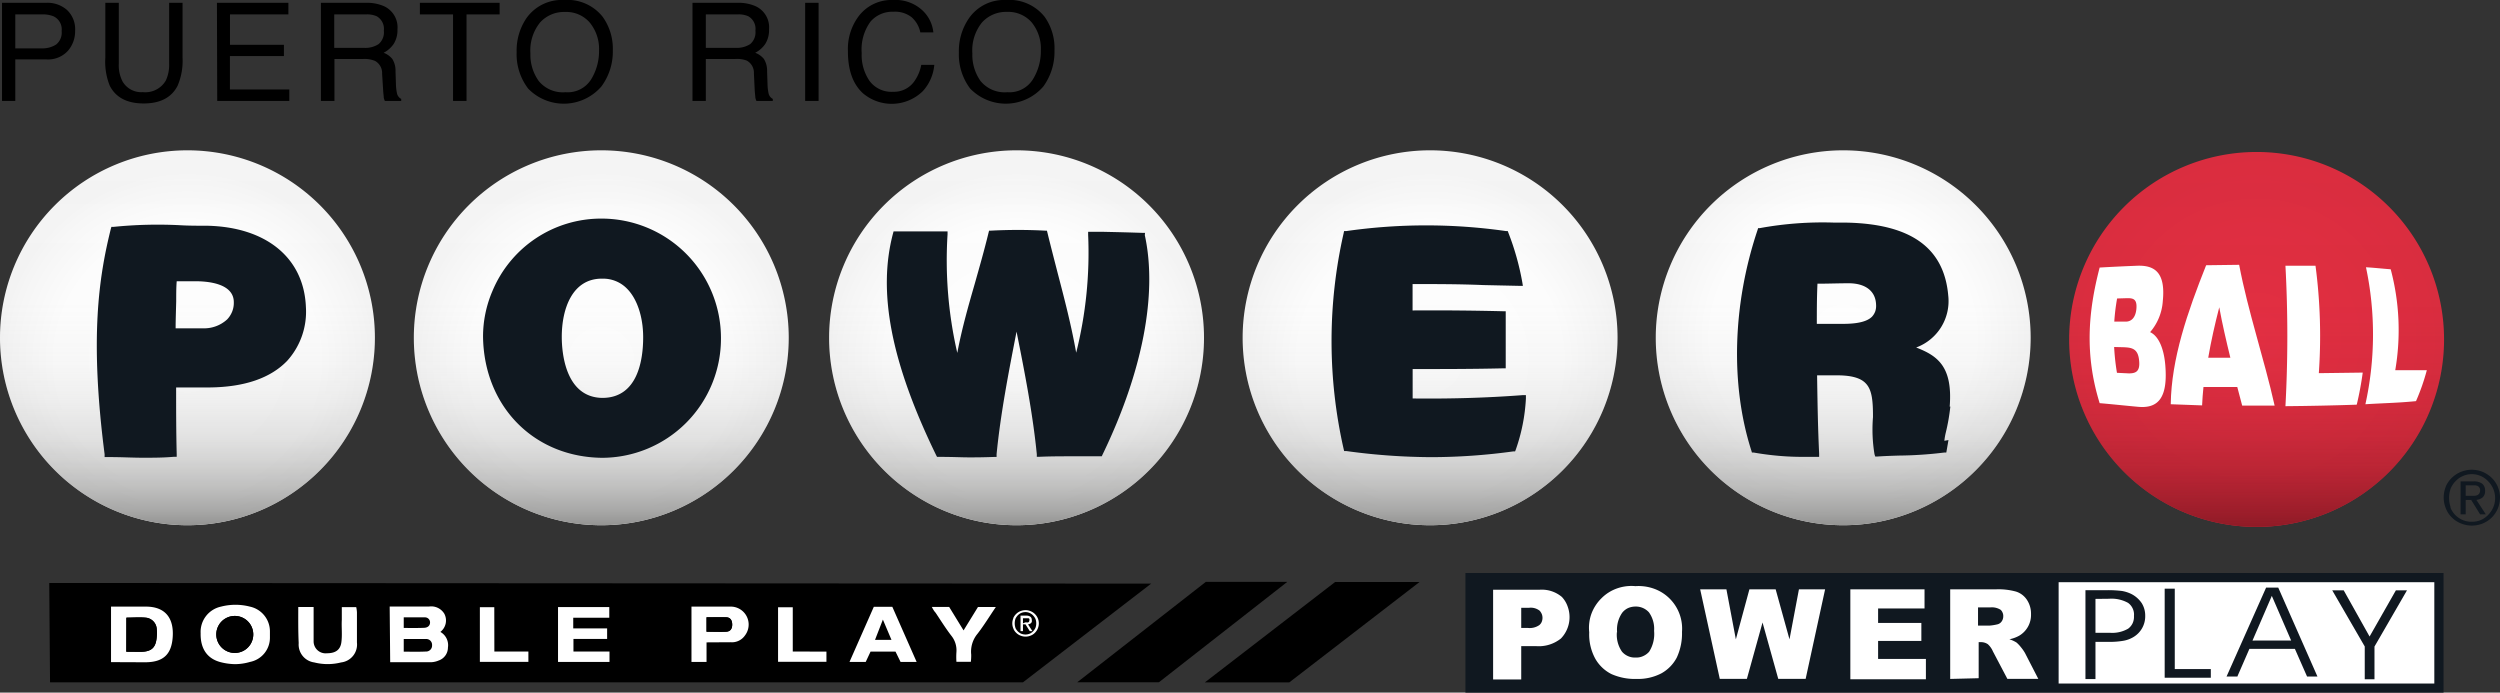
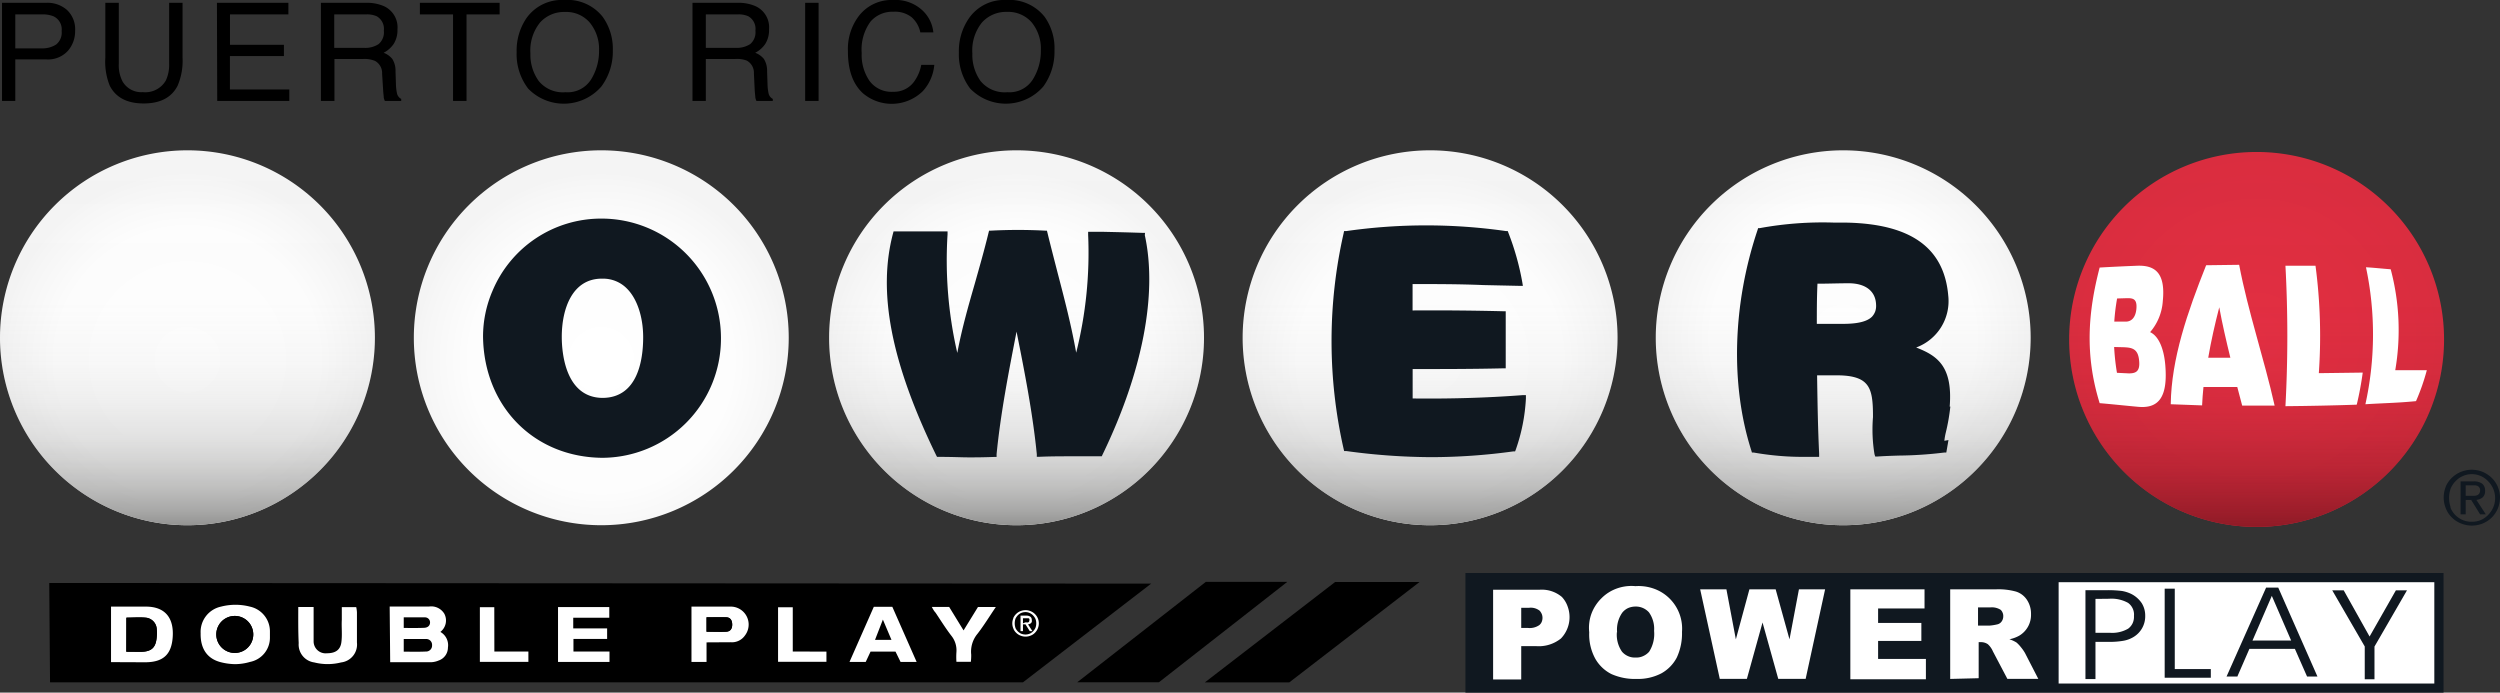
<svg xmlns="http://www.w3.org/2000/svg" xmlns:xlink="http://www.w3.org/1999/xlink" viewBox="0 0 346.76 96.07">
  <rect x="0" y="0" width="346.76" height="96.07" fill="#333333" stroke="none" />
  <defs>
    <radialGradient id="radial-gradient" cx="313" cy="450.31" r="26.04" gradientTransform="translate(0 -403.23)" gradientUnits="userSpaceOnUse">
      <stop offset="0" stop-color="#e42f43" />
      <stop offset="1" stop-color="#da2d3f" />
    </radialGradient>
    <linearGradient id="linear-gradient" x1="313" y1="476.4" x2="313" y2="424.32" gradientTransform="translate(0 -403.23)" gradientUnits="userSpaceOnUse">
      <stop offset="0" stop-color="#8f1a26" />
      <stop offset="0.04" stop-color="#8f1a26" stop-opacity="0.83" />
      <stop offset="0.1" stop-color="#8f1a26" stop-opacity="0.61" />
      <stop offset="0.16" stop-color="#8f1a26" stop-opacity="0.42" />
      <stop offset="0.24" stop-color="#8f1a26" stop-opacity="0.26" />
      <stop offset="0.32" stop-color="#8f1a26" stop-opacity="0.14" />
      <stop offset="0.43" stop-color="#8f1a26" stop-opacity="0.06" />
      <stop offset="0.58" stop-color="#8f1a26" stop-opacity="0.01" />
      <stop offset="1" stop-color="#8f1a26" stop-opacity="0" />
    </linearGradient>
    <radialGradient id="radial-gradient-2" cx="255.66" cy="450.08" r="26.07" gradientTransform="translate(0 -403.23)" gradientUnits="userSpaceOnUse">
      <stop offset="0" stop-color="#fff" />
      <stop offset="0.7" stop-color="#fdfdfd" />
      <stop offset="0.95" stop-color="#f6f6f6" />
      <stop offset="1" stop-color="#f4f4f4" />
    </radialGradient>
    <linearGradient id="linear-gradient-2" x1="255.66" y1="476.17" x2="255.66" y2="424.09" gradientTransform="translate(0 -403.23)" gradientUnits="userSpaceOnUse">
      <stop offset="0" stop-color="#939392" />
      <stop offset="0.04" stop-color="#939392" stop-opacity="0.8" />
      <stop offset="0.1" stop-color="#939392" stop-opacity="0.59" />
      <stop offset="0.17" stop-color="#939392" stop-opacity="0.4" />
      <stop offset="0.24" stop-color="#939392" stop-opacity="0.25" />
      <stop offset="0.33" stop-color="#939392" stop-opacity="0.14" />
      <stop offset="0.43" stop-color="#939392" stop-opacity="0.06" />
      <stop offset="0.58" stop-color="#939392" stop-opacity="0.01" />
      <stop offset="1" stop-color="#939392" stop-opacity="0" />
    </linearGradient>
    <radialGradient id="radial-gradient-3" cx="198.36" cy="48.13" r="26.04" gradientTransform="matrix(1, 0, 0, -1, 0, 98.04)" xlink:href="#radial-gradient-2" />
    <linearGradient id="linear-gradient-3" x1="198.36" y1="476.17" x2="198.36" y2="424.09" xlink:href="#linear-gradient-2" />
    <radialGradient id="radial-gradient-4" cx="141" cy="48.13" r="26.04" gradientTransform="matrix(1, 0, 0, -1, 0, 98.04)" xlink:href="#radial-gradient-2" />
    <linearGradient id="linear-gradient-4" x1="141" y1="476.17" x2="141" y2="424.09" xlink:href="#linear-gradient-2" />
    <radialGradient id="radial-gradient-5" cx="83.4" cy="48.13" r="26.04" gradientTransform="matrix(1, 0, 0, -1, 0, 98.04)" xlink:href="#radial-gradient-2" />
    <linearGradient id="linear-gradient-5" x1="83.4" y1="476.17" x2="83.4" y2="424.09" xlink:href="#linear-gradient-2" />
    <radialGradient id="radial-gradient-6" cx="26" cy="48.13" r="26.06" gradientTransform="matrix(1, 0, 0, -1, 0, 98.04)" xlink:href="#radial-gradient-2" />
    <linearGradient id="linear-gradient-6" x1="26" y1="476.17" x2="26" y2="424.09" xlink:href="#linear-gradient-2" />
  </defs>
  <g id="Layer_2" data-name="Layer 2">
    <g id="Layer_1-2" data-name="Layer 1">
      <g id="Layer_2-2" data-name="Layer 2">
        <g id="Layer_1-2-2" data-name="Layer 1-2">
          <path d="M313,21.08h0a26,26,0,0,1,26,26h0a26,26,0,0,1-26,26h0a26,26,0,0,1-26-26h0A26,26,0,0,1,313,21.08Z" style="fill:url(#radial-gradient)" />
          <path d="M313,21.08h0a26,26,0,0,1,26,26h0a26,26,0,0,1-26,26h0a26,26,0,0,1-26-26h0A26,26,0,0,1,313,21.08Z" style="fill:url(#linear-gradient)" />
          <path d="M255.66,20.85h0a26,26,0,0,1,26,26h0a26,26,0,0,1-26,26h0a26,26,0,0,1-26-26h0a26,26,0,0,1,26-26Z" style="fill:url(#radial-gradient-2)" />
          <path d="M255.66,20.85h0a26,26,0,0,1,26,26h0a26,26,0,0,1-26,26h0a26,26,0,0,1-26-26h0a26,26,0,0,1,26-26Z" style="fill:url(#linear-gradient-2)" />
          <path d="M198.36,20.85h0a26,26,0,0,1,26,26h0a26,26,0,0,1-26,26h0a26,26,0,0,1-26-26h0a26,26,0,0,1,26-26Z" style="fill:url(#radial-gradient-3)" />
          <path d="M198.36,20.85h0a26,26,0,0,1,26,26h0a26,26,0,0,1-26,26h0a26,26,0,0,1-26-26h0a26,26,0,0,1,26-26Z" style="fill:url(#linear-gradient-3)" />
          <path d="M141,20.85h0a26,26,0,0,1,26,26h0a26,26,0,0,1-26,26h0a26,26,0,0,1-26-26h0a26,26,0,0,1,26-26Z" style="fill:url(#radial-gradient-4)" />
          <path d="M141,20.85h0a26,26,0,0,1,26,26h0a26,26,0,0,1-26,26h0a26,26,0,0,1-26-26h0a26,26,0,0,1,26-26Z" style="fill:url(#linear-gradient-4)" />
          <path d="M83.4,20.85h0a26,26,0,0,1,26,26h0a26,26,0,0,1-26,26h0a26,26,0,0,1-26-26h0a26,26,0,0,1,26-26Z" style="fill:url(#radial-gradient-5)" />
-           <path d="M83.4,20.85h0a26,26,0,0,1,26,26h0a26,26,0,0,1-26,26h0a26,26,0,0,1-26-26h0a26,26,0,0,1,26-26Z" style="fill:url(#linear-gradient-5)" />
          <path d="M26,20.85h0a26,26,0,0,1,26,26h0a26,26,0,0,1-26,26h0a26,26,0,0,1-26-26H0a26,26,0,0,1,26-26Z" style="fill:url(#radial-gradient-6)" />
          <path d="M26,20.85h0a26,26,0,0,1,26,26h0a26,26,0,0,1-26,26h0a26,26,0,0,1-26-26H0a26,26,0,0,1,26-26Z" style="fill:url(#linear-gradient-6)" />
          <path d="M338.37,79.85h-55V95.48h55Z" style="fill:#fff" />
          <path d="M203.26,79.48V96.07H338.93V79.48ZM337.65,94.81H285.54V80.75h52.11Z" style="fill:#101820" />
          <path d="M207.14,81.8h6.38a4.32,4.32,0,0,1,3.12,1,3.7,3.7,0,0,1,.79,1.3,4.27,4.27,0,0,1-.92,4.46,4.91,4.91,0,0,1-3.46,1.06H211v4.62h-3.9V81.8ZM211,87.1h.94a2.33,2.33,0,0,0,1.56-.39,1.15,1.15,0,0,0,.34-.45,1.5,1.5,0,0,0,.11-.55,1.4,1.4,0,0,0-.1-.54,1.7,1.7,0,0,0-.29-.46,2,2,0,0,0-1.46-.41H211v2.8Z" style="fill:#fff;fill-rule:evenodd" />
          <path d="M220.43,87.68a5.71,5.71,0,0,1,.31-2.56A5.89,5.89,0,0,1,222.11,83a5.71,5.71,0,0,1,2.17-1.38,6,6,0,0,1,2.56-.32,6.36,6.36,0,0,1,2.56.35,5.88,5.88,0,0,1,3.9,6,7.86,7.86,0,0,1-.73,3.57,5.34,5.34,0,0,1-2.12,2.17,7,7,0,0,1-3.45.78,8,8,0,0,1-3.48-.67,5.33,5.33,0,0,1-2.24-2.12,7,7,0,0,1-.85-3.63Zm3.84,0a4.11,4.11,0,0,0,.7,2.7,2.31,2.31,0,0,0,.85.63,2.23,2.23,0,0,0,1.05.19,2.14,2.14,0,0,0,1-.18,2.44,2.44,0,0,0,.87-.62,4.6,4.6,0,0,0,.69-2.89,3.93,3.93,0,0,0-.71-2.57,2.44,2.44,0,0,0-.87-.62,2.47,2.47,0,0,0-1-.19,2.66,2.66,0,0,0-1,.2A2.24,2.24,0,0,0,225,85a4.11,4.11,0,0,0-.7,2.72Z" style="fill:#fff;fill-rule:evenodd" />
          <path d="M235.82,81.74h3.64l1.31,6.94,1.88-6.94h3.64l1.92,6.94,1.31-6.94h3.63l-2.7,12.42h-3.8l-2.18-7.82-2.17,7.82h-3.76Z" style="fill:#fff;fill-rule:evenodd" />
          <path d="M256.65,81.74h10.29V84.4H260.5v2h6v2.5h-6v2.5h6.63v2.82H256.65Z" style="fill:#fff;fill-rule:evenodd" />
          <path d="M270.5,94.17V81.74h6.39a9.25,9.25,0,0,1,2.72.31,2.82,2.82,0,0,1,1.52,1.13,3.46,3.46,0,0,1,.58,2,3.34,3.34,0,0,1-1.65,3,4.65,4.65,0,0,1-1.35.49,4.12,4.12,0,0,1,1,.46,4.7,4.7,0,0,1,.61.65,5.91,5.91,0,0,1,.54.77l1.86,3.61h-4.29l-2-3.8a2.92,2.92,0,0,0-.7-1,1.66,1.66,0,0,0-.94-.29h-.34v5Zm3.85-7.4H276a6.72,6.72,0,0,0,1-.16,1,1,0,0,0,.62-.39,1.21,1.21,0,0,0,.24-.73,1.08,1.08,0,0,0-.09-.5,1,1,0,0,0-.29-.42,2.31,2.31,0,0,0-1.43-.32h-1.69v2.52Z" style="fill:#fff;fill-rule:evenodd" />
          <path d="M290.65,83.07v4.7h2a4.4,4.4,0,0,0,2.53-.57,2,2,0,0,0,.63-.77,2.14,2.14,0,0,0,.18-1,2,2,0,0,0-.82-1.81,4.72,4.72,0,0,0-2.63-.57Zm-1.39-1.21h3a15.71,15.71,0,0,1,2.06.11,4.81,4.81,0,0,1,1.33.43,3.83,3.83,0,0,1,1.43,1.28,3.25,3.25,0,0,1,.47,1.72,3.34,3.34,0,0,1-1.7,3,4,4,0,0,1-1.34.48,11.16,11.16,0,0,1-2,.15h-1.86v5.16h-1.39Z" style="fill:#101820;fill-rule:evenodd" />
          <path d="M306.65,94h-6.4V81.65h1.4V92.8h5Z" style="fill:#101820;fill-rule:evenodd" />
          <path d="M310.3,93.84h-1.47l5.49-12.34H316l5.44,12.34H320L318.31,90H312l-1.69,3.88Zm7.49-5-2.68-6.19-2.68,6.2Z" style="fill:#101820;fill-rule:evenodd" />
          <path d="M329.35,89.68v4.54H328V89.67l-4.51-7.79h1.59l3.59,6.41,3.65-6.41h1.54Z" style="fill:#101820;fill-rule:evenodd" />
          <path d="M339.23,67.5a3.87,3.87,0,0,1,.85-1.23,4,4,0,0,1,4.25-.83,4.1,4.1,0,0,1,1.27.83A3.83,3.83,0,0,1,346.76,69a4.12,4.12,0,0,1-.31,1.55,4,4,0,0,1-.85,1.25,3.91,3.91,0,0,1-1.24.81,4,4,0,0,1-3,0,3.69,3.69,0,0,1-1.25-.81,3.56,3.56,0,0,1-.85-1.25,4,4,0,0,1,0-3.09Zm.64,2.87a3.14,3.14,0,0,0,3,2,3.22,3.22,0,0,0,1.26-.25,3.32,3.32,0,0,0,1-.71,3.61,3.61,0,0,0,.68-1,3.3,3.3,0,0,0-.68-3.64,3.08,3.08,0,0,0-3.52-.74,2.92,2.92,0,0,0-1,.7,3.23,3.23,0,0,0-.68,1,4,4,0,0,0,0,2.68Zm3.22-3.6a1.92,1.92,0,0,1,1.21.33,1.21,1.21,0,0,1,.39,1,1,1,0,0,1-.08.49,1,1,0,0,1-.27.41,1.67,1.67,0,0,1-.85.34l1.3,2H344l-1.24-2H342v2h-.71V66.77Zm-.31,2h.45a1.24,1.24,0,0,0,.38-.09.64.64,0,0,0,.27-.22A.86.86,0,0,0,344,68a.57.57,0,0,0-.08-.34.69.69,0,0,0-.24-.24,1.19,1.19,0,0,0-.32-.1H342v1.45Z" style="fill:#101820" />
          <path d="M291.23,55.92c-2.07-6.7-1.62-12.6,0-18.81,1.72-.1,3.44-.18,5.16-.25,2.45-.1,4,.91,3.6,4.88a7.35,7.35,0,0,1-1.76,4.33c1.26.58,1.94,2.46,2.11,4.64.36,4.49-1,6-3.84,5.71C294.75,56.26,293,56.07,291.23,55.92Zm2.42-14.52a28.7,28.7,0,0,0-.39,3.21h1.6c.77,0,1.34-.56,1.46-1.71.16-1.52-.54-1.55-1.35-1.54Zm-.41,6.73a30.85,30.85,0,0,0,.39,3.58l1.65.08c.93,0,1.57-.24,1.43-1.72-.14-1.73-1-1.87-2.25-1.91Z" style="fill:#fff" />
          <path d="M301.09,56.07c.09-6.34,2.32-12.78,4.91-19.28l4.58-.06c1.23,6.49,3.46,13,4.92,19.53H311c-.23-.86-.46-1.72-.68-2.58h-4.69c-.09.85-.15,1.7-.19,2.55Zm6.73-13.45c-.6,2.33-1.13,4.65-1.53,7h3.07C308.78,47.25,308.24,44.93,307.82,42.62Z" style="fill:#fff" />
          <path d="M317,56.34a180.83,180.83,0,0,0,0-19.48h4.17a74.23,74.23,0,0,1,.46,14.9l6.09-.08a44.68,44.68,0,0,1-.83,4.45C323.65,56.24,320.32,56.31,317,56.34Z" style="fill:#fff" />
          <path d="M328.09,56.07a44.91,44.91,0,0,0,.08-19c1.07.06,2.36.2,3.43.28a32.83,32.83,0,0,1,.63,14h4.38a29.46,29.46,0,0,1-1.5,4.29C332.58,55.89,330.65,55.91,328.09,56.07Z" style="fill:#fff" />
-           <path d="M28.72,31.31c-1.33,0-2.55,0-3.72-.07a61.06,61.06,0,0,0-9.27.23h-.28l-.08.28C13.7,38.47,12.43,46.89,14.51,63v.4h.74c1.61,0,3.11.09,4.63.09,1.36,0,2.74,0,4.23-.13h.4V63c-.08-3.1-.08-6.21-.08-9.26h4.71c4.8-.06,8.39-1.3,10.69-3.69a10.16,10.16,0,0,0,2.6-7.47C42.16,35.76,36.91,31.48,28.72,31.31Zm3.71,10.61a3.29,3.29,0,0,1-.22,1.28,3.44,3.44,0,0,1-.7,1.1,4.73,4.73,0,0,1-3.36,1.24H24.36c0-1.19.05-2.48.08-3.74,0-1,0-1.9.07-2.79H27C28.65,39,32.43,39.24,32.43,41.92Z" style="fill:#101820" />
          <path d="M83.52,30.32A16.33,16.33,0,0,0,68.29,40.4,16,16,0,0,0,67,46.69c.12,9.63,7,16.7,16.49,16.81A16.53,16.53,0,0,0,100,47v-.2h0A16.57,16.57,0,0,0,83.52,30.32Zm-5.6,16.41c0-3.9,1.45-8.06,5.53-8.08h.2A4.62,4.62,0,0,1,86.93,40c1.42,1.39,2.28,3.93,2.28,6.78,0,3.13-.74,8.39-5.64,8.41C78.32,55.14,77.92,48.69,77.92,46.73Z" style="fill:#101820" />
          <path d="M158.82,32.3h-.3c-2.53-.08-3-.09-5.65-.15h-1.94v.42a57,57,0,0,1-1.66,16.35c-.69-3.87-1.61-7.38-2.57-11.06-.46-1.79-.94-3.63-1.42-5.6l-.07-.27h-.28a71.21,71.21,0,0,0-7.45,0h-.29l-.07.27c-.6,2.48-1.26,4.76-1.89,7-.93,3.23-1.81,6.3-2.45,9.69a57.15,57.15,0,0,1-1.35-16.44V32.1h-7.49l-.08.3c-2.15,8.13-.26,17.9,6,30.76l.11.21h.23c2.07,0,3.13.07,4.15.07s1.86,0,3.54-.06h.34V63c.55-5.6,1.67-11.37,2.77-17,1.12,5.59,2.25,11.36,2.81,17v.36h.36c1.58-.07,3-.07,4.42-.07h4.23l.1-.22c5.57-11.5,7.65-22.32,5.87-30.45Z" style="fill:#101820" />
          <path d="M195.94,55.27V51.19c4.14,0,8.35,0,12.51-.1h.4V43.17h-.42c-4.1-.1-8.31-.14-12.5-.11V39.4c3.28,0,6.45,0,9.8.14l5,.11h.5l-.08-.49a36.33,36.33,0,0,0-1.93-6.87l-.09-.24h-.25a78.13,78.13,0,0,0-22.13,0h-.32l-.06.29a67.54,67.54,0,0,0,0,29.94l.07.28h.28a88.77,88.77,0,0,0,11.86.85,84,84,0,0,0,11.32-.8h.25l.09-.23a25.22,25.22,0,0,0,1.41-7.09v-.48h-.49C206.13,55.19,201,55.33,195.94,55.27Z" style="fill:#101820" />
          <path d="M270.43,56.4c.45-5.64-1.77-7.08-4.65-8.2A6.86,6.86,0,0,0,270.23,41c-.57-6.6-5.14-9.91-14-10.12h-1.72a48.41,48.41,0,0,0-10.41.76h-.24l-.07.23c-3.48,10.34-3.8,21.51-.86,30.66l.07.24h.25a39.08,39.08,0,0,0,7,.6h2.07v-.47c-.17-3.56-.23-7.21-.28-10.74v-.1h2.75c2,0,3.29.36,4,1.12.9.93,1,2.54,1,4.68A21.08,21.08,0,0,0,260,63l.1.32h.33c1-.07,2-.1,2.93-.13a55.23,55.23,0,0,0,6.3-.42h.3l.3-1.73-.57.1h0a8.77,8.77,0,0,1,.2-1.14,27.68,27.68,0,0,0,.63-3.6ZM260.22,42.3a2.34,2.34,0,0,1-.11.87,2.21,2.21,0,0,1-.45.75c-.65.66-1.94,1-4,1H252c0-1.77,0-3.6.09-5.57,1.45,0,2.92-.06,4.35-.06C258.78,39.3,260.18,40.4,260.22,42.3Z" style="fill:#101820" />
          <path d="M.28.39h6.1a4.1,4.1,0,0,1,2.92,1,3.66,3.66,0,0,1,1.12,2.88,4.15,4.15,0,0,1-1,2.78,3.73,3.73,0,0,1-3,1.19H2.12V14H.28ZM7.44,2.27A3.93,3.93,0,0,0,5.78,2H2.12V6.71H5.78a3.54,3.54,0,0,0,2-.53,2.1,2.1,0,0,0,.77-1.87A2,2,0,0,0,7.44,2.27Z" />
          <path d="M16.48.39V8.83A4.81,4.81,0,0,0,17,11.3a3,3,0,0,0,2.81,1.48A3.29,3.29,0,0,0,23,11.17a5.11,5.11,0,0,0,.46-2.34V.39h1.86V8a8.76,8.76,0,0,1-.68,3.88c-.83,1.64-2.4,2.47-4.71,2.47s-3.88-.83-4.71-2.47A8.89,8.89,0,0,1,14.61,8V.39Z" />
          <path d="M30.09.39H40V2H31.9V6.21h7.48V7.78H31.89v4.63h8.24V14h-10Z" />
          <path d="M44.51.39h6.2a5.92,5.92,0,0,1,2.53.46,3.22,3.22,0,0,1,1.89,3.22,3.6,3.6,0,0,1-.51,2,3.77,3.77,0,0,1-1.41,1.25,2.84,2.84,0,0,1,1.2.85,3.06,3.06,0,0,1,.45,1.72l.06,1.83a6.44,6.44,0,0,0,.13,1.16,1.14,1.14,0,0,0,.6.84V14H53.38a1.9,1.9,0,0,1-.15-.46c0-.19-.06-.54-.09-1.08L53,10.23a1.92,1.92,0,0,0-1-1.79,3.84,3.84,0,0,0-1.61-.26h-4V14H44.51Zm6,6.25a3.38,3.38,0,0,0,2-.52,2.13,2.13,0,0,0,.73-1.87,2,2,0,0,0-1-2A3.29,3.29,0,0,0,50.75,2H46.36V6.64Z" />
          <path d="M69.3.39V2H64.71V14H62.84V2h-4.6V.39Z" />
          <path d="M83.6,2.34A7.6,7.6,0,0,1,85,7a8.1,8.1,0,0,1-1.59,5,6.89,6.89,0,0,1-9.72.7c-.15-.13-.29-.27-.43-.41a7.85,7.85,0,0,1-1.6-5.07A8,8,0,0,1,73,2.55,6,6,0,0,1,78.25,0,6.23,6.23,0,0,1,83.6,2.34ZM82,11a7.5,7.5,0,0,0,1.09-4A5.77,5.77,0,0,0,81.8,3.13a4.3,4.3,0,0,0-3.44-1.47,4.47,4.47,0,0,0-3.45,1.46,6.16,6.16,0,0,0-1.34,4.29,6.22,6.22,0,0,0,1.15,3.82,4.31,4.31,0,0,0,3.72,1.56A3.84,3.84,0,0,0,82,11Z" />
          <path d="M96.05.39h6.2a5.92,5.92,0,0,1,2.53.46,3.22,3.22,0,0,1,1.89,3.22,3.6,3.6,0,0,1-.51,2,3.77,3.77,0,0,1-1.41,1.25,2.84,2.84,0,0,1,1.2.85,3.06,3.06,0,0,1,.45,1.72l.06,1.83a6.44,6.44,0,0,0,.13,1.16,1.14,1.14,0,0,0,.6.84V14h-2.27a1.9,1.9,0,0,1-.15-.46c0-.19-.06-.54-.09-1.08l-.11-2.27a1.92,1.92,0,0,0-1-1.79A3.83,3.83,0,0,0,102,8.18H97.9V14H96.05Zm6,6.25a3.45,3.45,0,0,0,2-.52,2.13,2.13,0,0,0,.73-1.87,2,2,0,0,0-1-2A3.29,3.29,0,0,0,102.29,2H97.9V6.64Z" />
          <path d="M111.68.39h1.86V14h-1.86Z" />
          <path d="M127.89,1.39a4.83,4.83,0,0,1,1.57,3.1h-1.81a3.81,3.81,0,0,0-1.19-2.09,3.72,3.72,0,0,0-2.53-.77A4,4,0,0,0,120.74,3a6.56,6.56,0,0,0-1.22,4.35,6.33,6.33,0,0,0,1.1,3.89,3.78,3.78,0,0,0,3.28,1.49,3.43,3.43,0,0,0,3-1.57A5.67,5.67,0,0,0,127.78,9h1.81A6.19,6.19,0,0,1,128,12.64a6.17,6.17,0,0,1-8.28.32c-1.41-1.27-2.12-3.23-2.11-5.89a7.56,7.56,0,0,1,1.59-4.95A5.72,5.72,0,0,1,123.91,0,5.47,5.47,0,0,1,127.89,1.39Z" />
          <path d="M144.9,2.34A7.5,7.5,0,0,1,146.26,7a8.15,8.15,0,0,1-1.55,5,6.87,6.87,0,0,1-9.7.7,5.76,5.76,0,0,1-.44-.41,7.85,7.85,0,0,1-1.57-5,8,8,0,0,1,1.38-4.73A5.92,5.92,0,0,1,139.55,0,6.23,6.23,0,0,1,144.9,2.34ZM143.27,11a7.42,7.42,0,0,0,1.1-4,5.74,5.74,0,0,0-1.26-3.88,4.3,4.3,0,0,0-3.44-1.47,4.49,4.49,0,0,0-3.46,1.46,6.16,6.16,0,0,0-1.34,4.29A6.26,6.26,0,0,0,136,11.23a4.32,4.32,0,0,0,3.72,1.56A3.83,3.83,0,0,0,143.27,11Z" />
        </g>
      </g>
      <polygon points="6.83 80.86 6.94 94.64 141.89 94.64 159.67 80.95 6.83 80.86" />
      <polygon points="178.83 94.65 167.12 94.65 185.18 80.73 196.89 80.73 178.83 94.65" />
      <polygon points="160.75 94.63 149.42 94.63 167.25 80.71 178.55 80.71 160.75 94.63" />
      <path d="M61.08,87.65a2,2,0,0,0,.55-2.52,2.12,2.12,0,0,0-2.13-1H54.05l.07,7.72s3.8,0,5.71,0a2.91,2.91,0,0,0,1-.23,1.9,1.9,0,0,0,1.3-1.8A2.11,2.11,0,0,0,61.08,87.65Z" style="fill:#fff" />
      <path d="M56,87.1V85.63c1,0,2,0,2.92,0a.7.7,0,0,1,.73.71c0,.41-.29.72-.82.74C57.93,87.12,57,87.1,56,87.1Z" />
      <path d="M32.58,92.12a8.45,8.45,0,0,1-2-.28c-1.85-.49-2.79-1.87-2.75-4a3.58,3.58,0,0,1,2.83-3.7,8,8,0,0,1,4,0,3.51,3.51,0,0,1,2.78,3.4c0,.29,0,.58,0,.86a3.42,3.42,0,0,1-2.76,3.41A7.37,7.37,0,0,1,32.58,92.12ZM35.13,88A2.56,2.56,0,1,0,30,88,2.56,2.56,0,1,0,35.13,88Z" style="fill:#fff" />
      <path d="M15.4,91.84v-7.7s3.47,0,4.84,0c2.65,0,3.92,1.56,3.71,4.29-.18,2.41-1.38,3.42-3.8,3.43Zm2.12-1.44h2c1.53,0,2.13-.6,2.23-2.12a5.11,5.11,0,0,0,0-1,1.68,1.68,0,0,0-1.59-1.62c-.84-.08-1.69,0-2.62,0Z" style="fill:#fff" />
      <path d="M77.4,84.2h7.11c0,.42,0,1.48,0,1.48h-5v1.48h4.7v1.46H79.54v1.75h5v1.44H77.4Z" style="fill:#fff" />
      <path d="M121.2,84.17h2.57l3.37,7.64h-2.23l-.7-1.43h-3.46l-.67,1.43h-2.25Z" style="fill:#fff" />
      <path d="M41.37,84.19H43.5v3.35c0,.47,0,.94,0,1.4a1.66,1.66,0,0,0,1.85,1.67c1.17,0,1.86-.46,2-1.53s0-2.08.06-3.12V84.21h2a4.45,4.45,0,0,1,.1.72c0,1.4,0,2.8,0,4.19a2.5,2.5,0,0,1-2.19,2.76,7.64,7.64,0,0,1-3.74,0,2.5,2.5,0,0,1-2.15-2.68C41.35,87.55,41.37,85.9,41.37,84.19Z" style="fill:#fff" />
      <path d="M98,89.1l0,2.71H95.91V84.14h4.91c.22,0,.43,0,.65,0a2.49,2.49,0,0,1,1.86,4,2.2,2.2,0,0,1-2,.94Zm0-3.48v2c1,0,1.86,0,2.74,0,.6,0,.85-.46.82-1.06s-.29-.92-.84-.94C99.83,85.59,98.94,85.62,98,85.62Z" style="fill:#fff" />
      <path d="M129.24,84.18h2.41l2,3.26,2-3.25h2.48c-.89,1.31-1.65,2.56-2.54,3.71a3.88,3.88,0,0,0-.88,2.89,7.32,7.32,0,0,1-.05,1h-2a10.07,10.07,0,0,1,0-1.34,3.22,3.22,0,0,0-.72-2.29c-.77-1-1.47-2.13-2.19-3.2C129.54,84.74,129.42,84.5,129.24,84.18Z" style="fill:#fff" />
      <polygon points="109.96 90.37 114.63 90.38 114.63 91.79 107.92 91.79 107.92 84.23 109.96 84.23 109.96 90.37" style="fill:#fff" />
      <path d="M68.57,90.37h4.72V91.8H66.56V84.22h2Z" style="fill:#fff" />
      <path d="M56,90.39V88.63c1.09,0,2.11,0,3.14,0a.81.81,0,0,1,.79.86.83.83,0,0,1-.88.88C58.07,90.42,57.08,90.39,56,90.39Z" />
      <path d="M35.13,88A2.56,2.56,0,1,1,30,88,2.56,2.56,0,1,1,35.13,88Z" />
      <path d="M17.52,90.4V85.68c.93,0,1.78-.06,2.62,0a1.68,1.68,0,0,1,1.59,1.62,5.11,5.11,0,0,1,0,1c-.1,1.52-.7,2.09-2.23,2.12Z" />
-       <path d="M121.37,88.75l1.09-2.81,1.19,2.81Z" />
+       <path d="M121.37,88.75l1.09-2.81,1.19,2.81" />
      <path d="M98,85.62c.94,0,1.83,0,2.72,0,.55,0,.81.4.84.94s-.22,1-.82,1.06c-.88.07-1.78,0-2.74,0Z" />
      <path d="M140.54,85.74a1.82,1.82,0,0,1,.4-.58,1.79,1.79,0,0,1,.59-.39,2,2,0,0,1,.72-.14,1.67,1.67,0,0,1,.69.14,1.73,1.73,0,0,1,.6.39,1.82,1.82,0,0,1,.55,1.3,1.83,1.83,0,0,1-.15.73,1.81,1.81,0,0,1-.4.59,1.58,1.58,0,0,1-.58.38,1.84,1.84,0,0,1-1.42,0,1.67,1.67,0,0,1-.58-.38,1.51,1.51,0,0,1-.4-.59,1.83,1.83,0,0,1,0-1.45Zm.3,1.35a1.86,1.86,0,0,0,.32.47,1.67,1.67,0,0,0,.47.33,1.62,1.62,0,0,0,.61.12,1.52,1.52,0,0,0,.59-.12,1.43,1.43,0,0,0,.47-.33,1.86,1.86,0,0,0,.32-.47,1.71,1.71,0,0,0,.11-.63,1.66,1.66,0,0,0-.11-.62,1.86,1.86,0,0,0-.32-.47,1.46,1.46,0,0,0-1.05-.47,1.58,1.58,0,0,0-.61.12,1.54,1.54,0,0,0-.47.33,1.86,1.86,0,0,0-.32.47,2,2,0,0,0,0,1.27Zm1.52-1.7a.9.9,0,0,1,.57.16.55.55,0,0,1,.18.47.37.37,0,0,1,0,.23.39.39,0,0,1-.12.19.77.77,0,0,1-.4.16l.61.94h-.37l-.59-.94h-.35v.94h-.34V85.39Zm-.15.94h.22a.47.47,0,0,0,.17,0,.32.32,0,0,0,.13-.1.46.46,0,0,0,.05-.2.29.29,0,0,0,0-.16.2.2,0,0,0-.11-.11.44.44,0,0,0-.15,0h-.63v.7Z" style="fill:#fff" />
    </g>
  </g>
</svg>